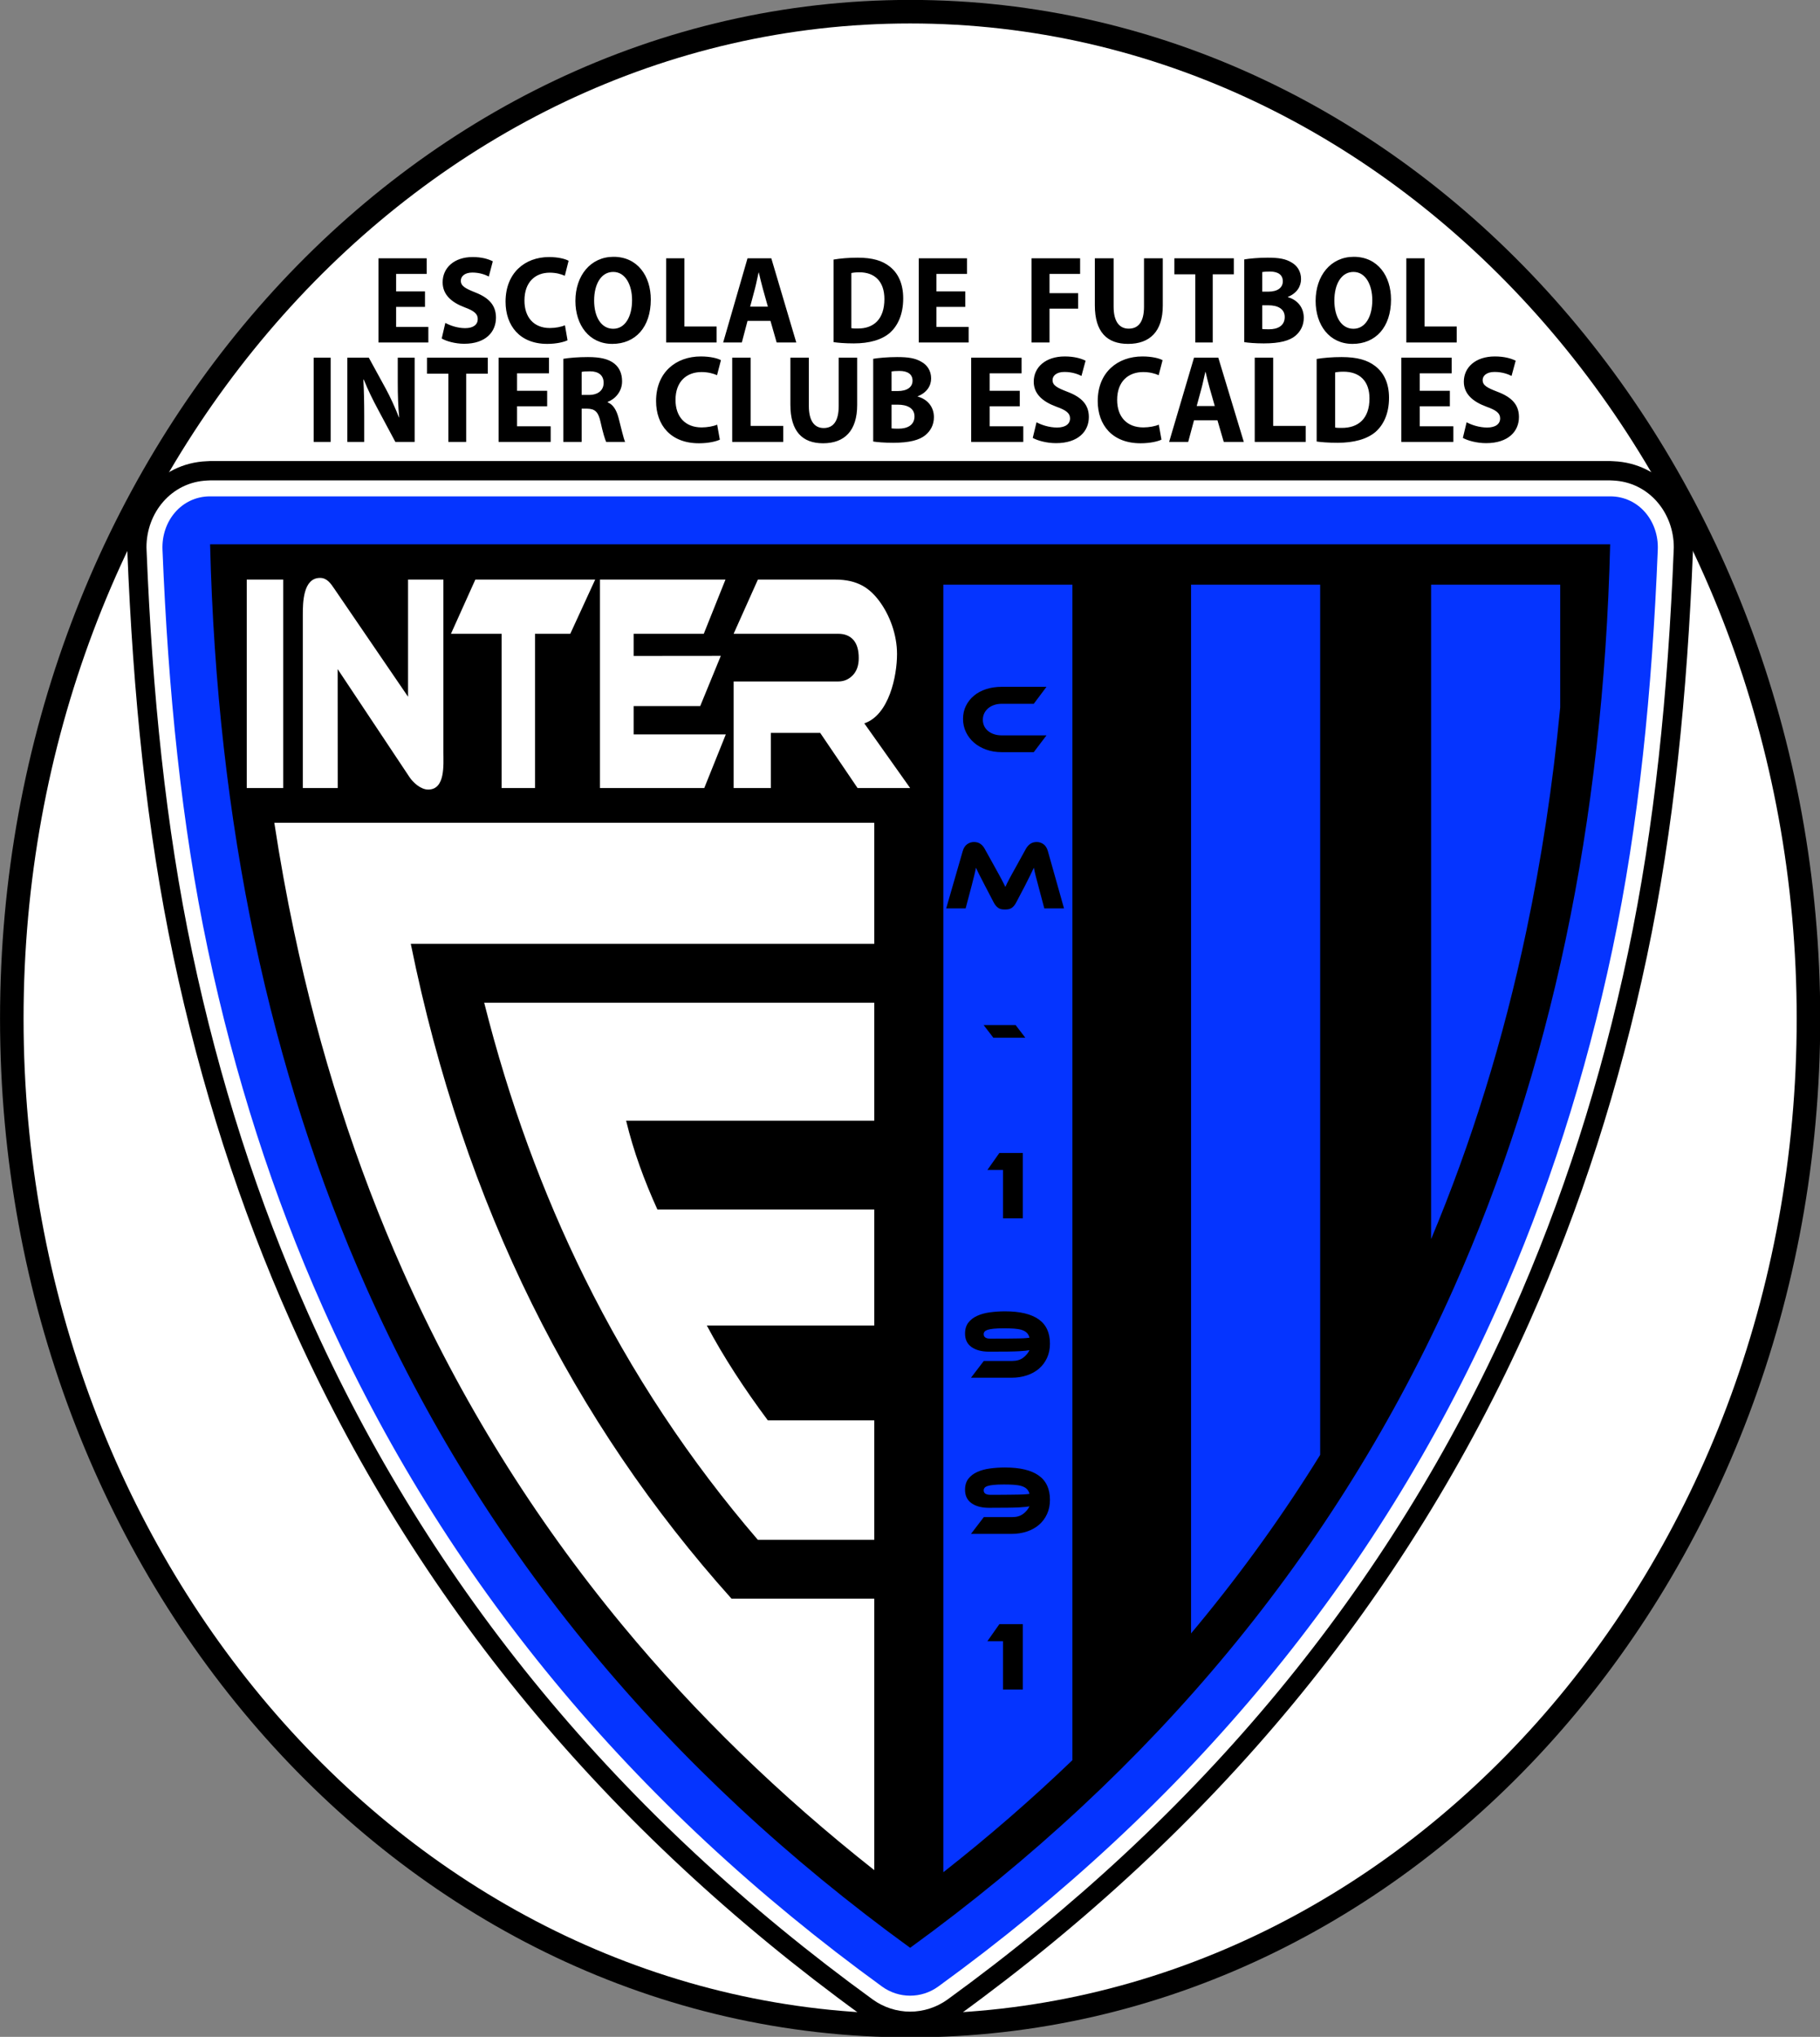
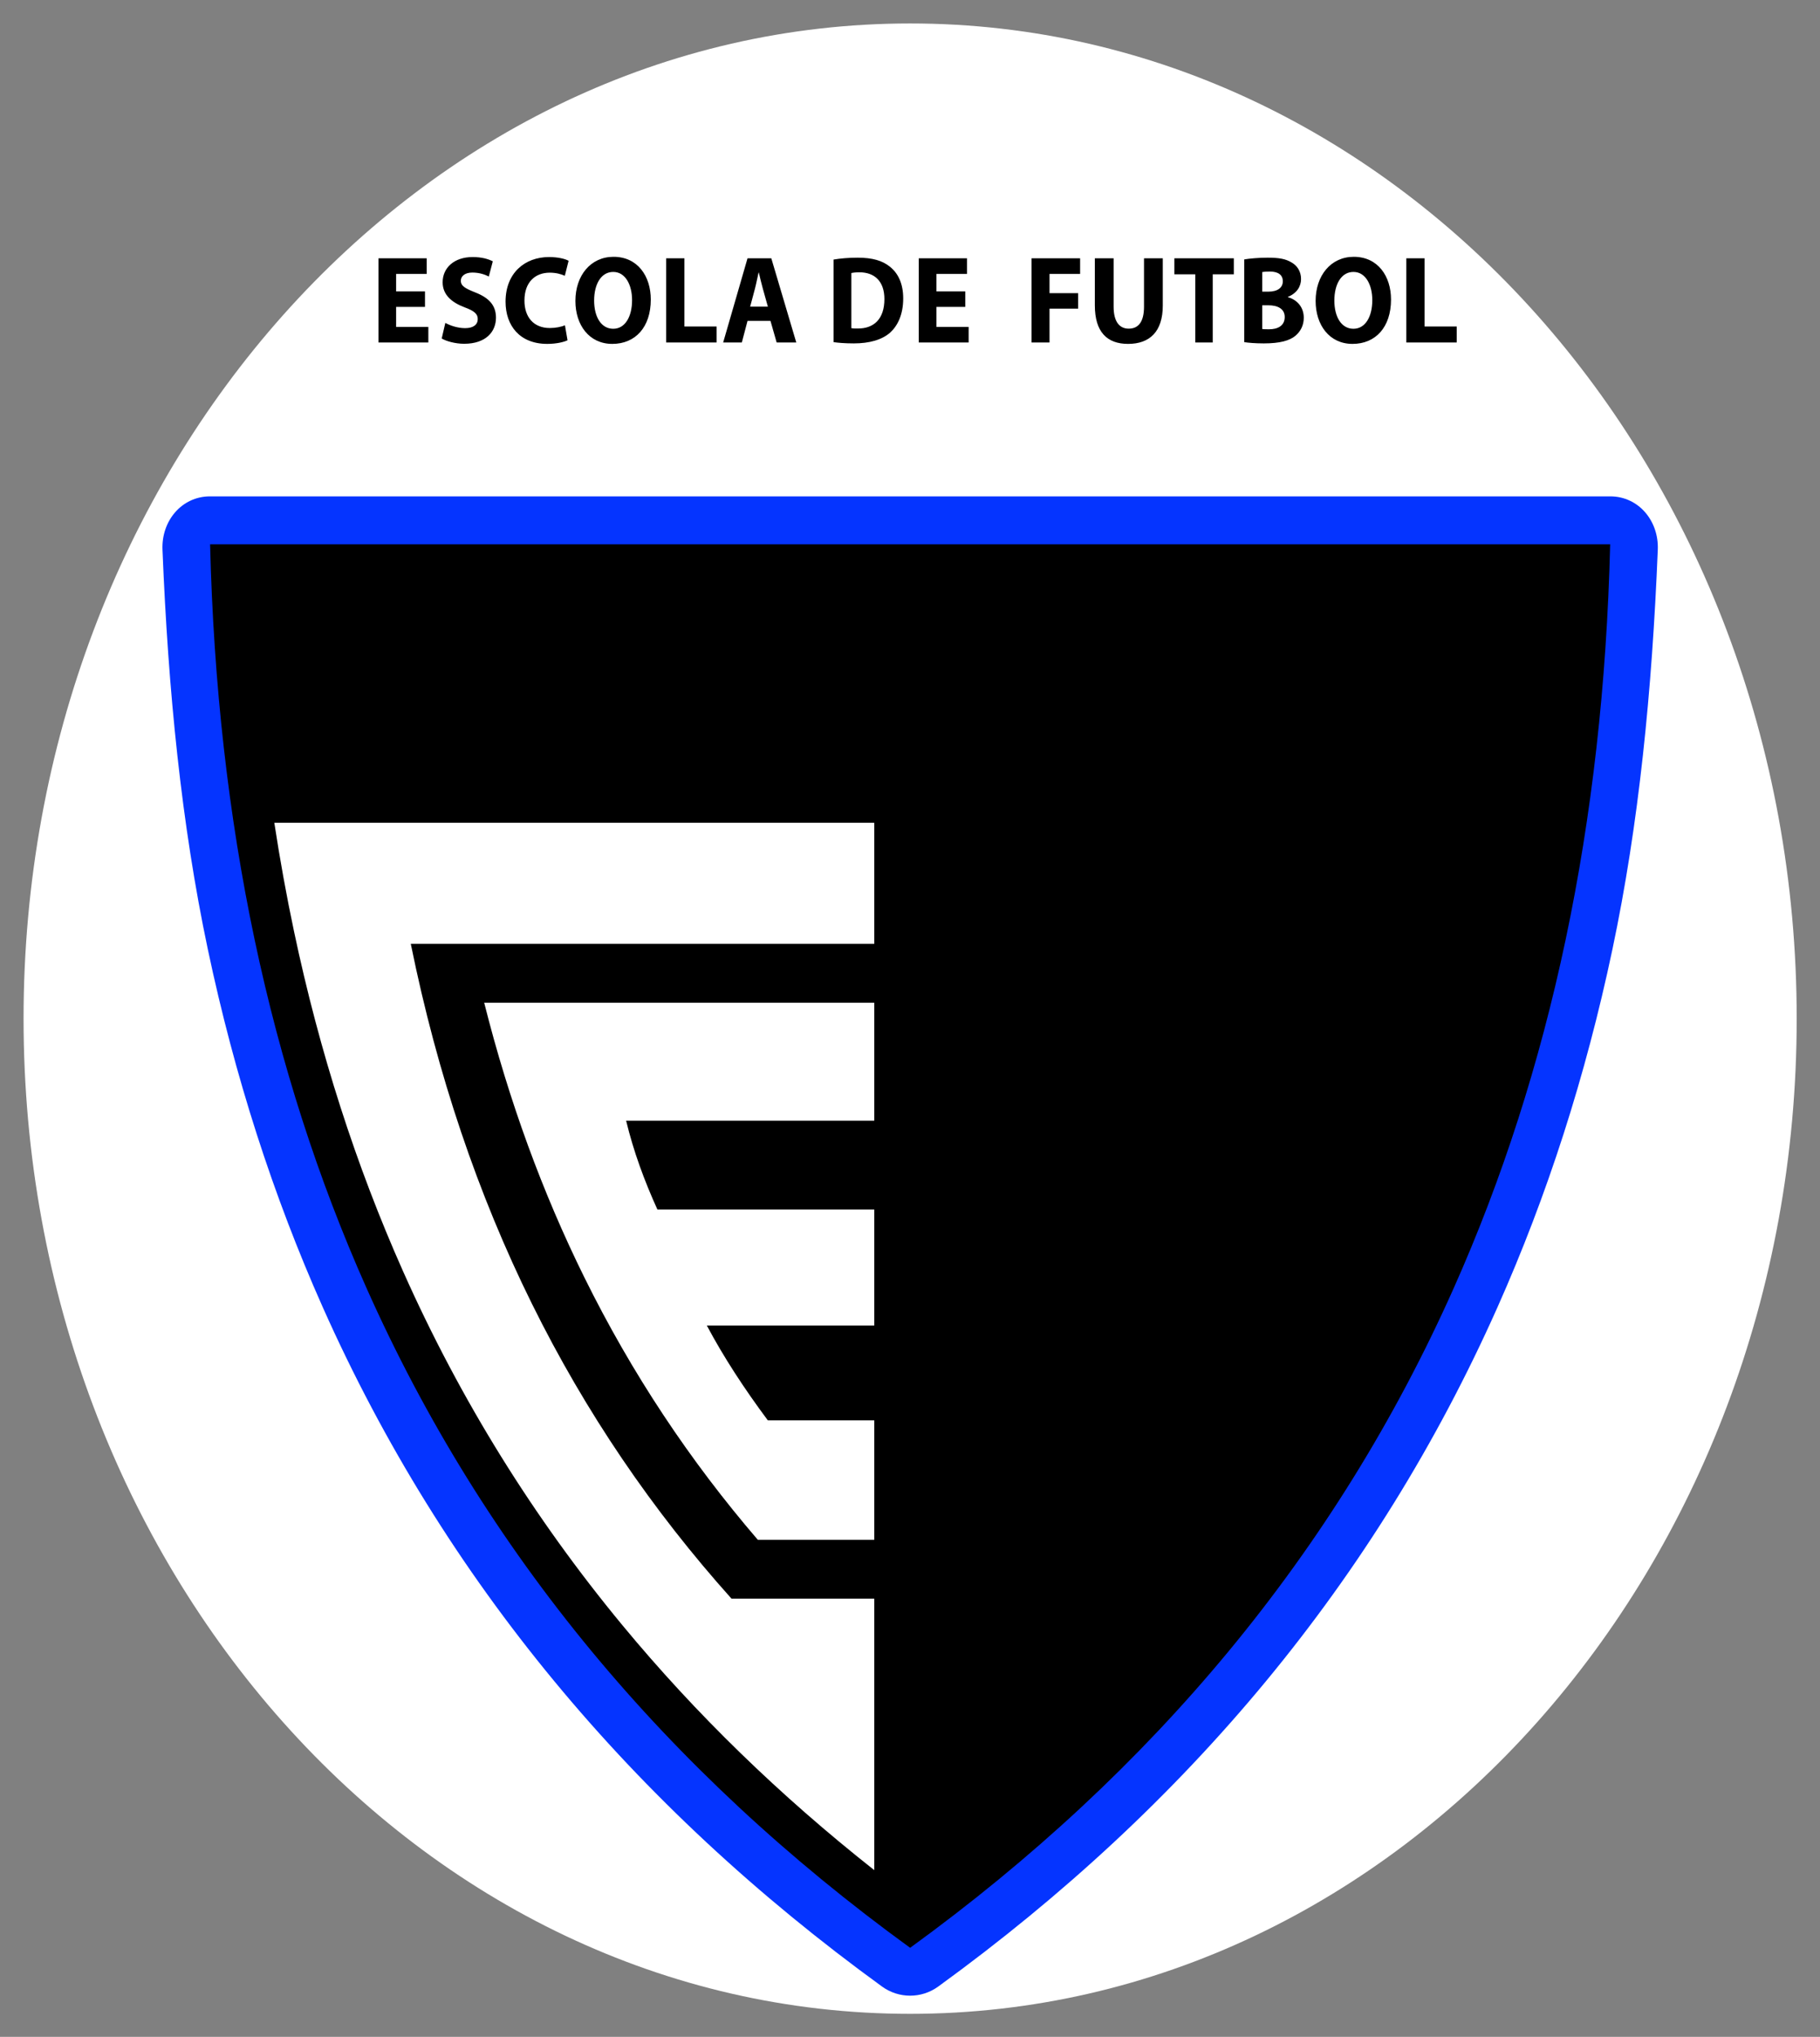
<svg xmlns="http://www.w3.org/2000/svg" width="589.6pt" height="659.6pt" viewBox="0 0 589.6 659.6" version="1.1">
  <rect x="0" y="0" width="589.6" height="659.6" fill="#808080" stroke="none" />
  <g id="surface1">
-     <path style=" stroke:none;fill-rule:evenodd;fill:rgb(0%,0%,0%);fill-opacity:1;" d="M 294.844 -0.027 C 376.422 -0.027 450.234 37.023 503.617 96.926 C 556.789 156.59 589.676 238.949 589.676 329.871 C 589.676 420.789 556.789 503.152 503.617 562.812 C 450.234 622.715 376.422 659.766 294.844 659.766 C 213.262 659.766 139.453 622.715 86.066 562.812 C 32.898 503.152 0.012 420.789 0.012 329.871 C 0.012 238.949 32.898 156.59 86.066 96.926 C 139.453 37.023 213.262 -0.027 294.844 -0.027 Z M 294.844 -0.027 " />
    <path style=" stroke:none;fill-rule:evenodd;fill:rgb(100%,100%,100%);fill-opacity:1;" d="M 294.844 7.598 C 453.465 7.598 582.051 151.883 582.051 329.871 C 582.051 507.855 453.465 652.145 294.844 652.145 C 136.223 652.145 7.633 507.855 7.633 329.871 C 7.633 151.883 136.223 7.598 294.844 7.598 Z M 294.844 7.598 " />
-     <path style=" stroke:none;fill-rule:evenodd;fill:rgb(0%,0%,0%);fill-opacity:1;" d="M 68.062 149.305 L 521.621 149.305 C 521.844 149.305 521.77 149.324 522.715 149.363 C 530.379 149.672 536.898 153.098 541.496 158.359 C 545.914 163.414 548.496 170.113 548.496 177.234 C 548.496 177.414 548.48 177.438 548.441 178.43 C 547.504 201.656 545.953 224.141 543.57 245.855 C 541.16 267.789 537.891 289.078 533.527 309.734 C 529.102 330.691 523.711 351.027 517.367 370.754 C 511.035 390.453 503.746 409.531 495.523 427.992 C 485.484 450.516 474.062 472.086 461.273 492.711 C 448.41 513.461 434.285 533.121 418.914 551.715 C 403.512 570.344 386.746 588.078 368.637 604.93 C 350.555 621.754 331.215 637.621 310.637 652.559 C 308.328 654.23 305.785 655.492 303.109 656.363 C 300.348 657.258 297.555 657.699 294.844 657.699 C 292.133 657.699 289.34 657.258 286.574 656.363 C 283.898 655.492 281.352 654.23 279.047 652.559 C 258.469 637.621 239.129 621.754 221.051 604.93 C 202.941 588.078 186.172 570.344 170.773 551.715 C 155.402 533.121 141.273 513.461 128.41 492.711 C 115.621 472.086 104.199 450.516 94.164 427.992 C 85.938 409.531 78.652 390.453 72.316 370.754 C 65.973 351.027 60.582 330.691 56.156 309.734 C 51.789 289.078 48.523 267.789 46.113 245.855 C 43.727 224.141 42.18 201.656 41.246 178.43 C 41.203 177.438 41.184 177.414 41.184 177.234 C 41.184 170.109 43.77 163.414 48.188 158.359 C 52.785 153.098 59.309 149.672 66.973 149.363 C 67.914 149.324 67.84 149.305 68.062 149.305 Z M 68.062 149.305 " />
    <path style=" stroke:none;fill-rule:evenodd;fill:rgb(100%,100%,100%);fill-opacity:1;" d="M 68.062 155.566 L 521.621 155.566 L 522.469 155.602 C 528.312 155.836 533.289 158.453 536.801 162.469 C 540.23 166.391 542.238 171.633 542.238 177.234 C 542.238 177.285 542.227 177.598 542.203 178.188 C 541.273 201.219 539.734 223.562 537.359 245.195 C 534.969 266.93 531.73 288.02 527.414 308.461 C 523.031 329.215 517.695 349.34 511.426 368.844 C 505.156 388.336 497.953 407.199 489.82 425.445 C 479.895 447.73 468.602 469.055 455.969 489.434 C 443.301 509.867 429.328 529.289 414.094 547.727 C 398.848 566.168 382.266 583.707 364.379 600.355 C 346.504 616.988 327.359 632.695 306.969 647.496 C 305.188 648.785 303.238 649.758 301.203 650.418 C 299.098 651.102 296.949 651.434 294.844 651.434 C 292.738 651.434 290.59 651.102 288.484 650.418 C 286.449 649.758 284.496 648.785 282.719 647.496 C 262.324 632.695 243.18 616.988 225.309 600.355 C 207.414 583.707 190.84 566.168 175.59 547.727 C 160.352 529.289 146.387 509.867 133.719 489.434 C 121.086 469.055 109.789 447.73 99.863 425.445 C 91.734 407.199 84.527 388.336 78.262 368.844 C 71.988 349.34 66.656 329.215 62.273 308.461 C 57.953 288.02 54.715 266.93 52.328 245.195 C 49.949 223.562 48.41 201.219 47.484 178.188 C 47.461 177.598 47.449 177.285 47.449 177.234 C 47.449 171.633 49.453 166.391 52.883 162.469 C 56.395 158.453 61.371 155.836 67.215 155.602 Z M 68.062 155.566 " />
    <path style=" stroke:none;fill-rule:evenodd;fill:rgb(1.961%,20.384%,100%);fill-opacity:1;" d="M 294.844 160.742 L 68.062 160.742 C 58.781 160.742 52.266 168.758 52.637 177.984 C 54.48 223.727 58.762 266.871 67.324 307.41 C 76.023 348.586 88.473 387.211 104.57 423.344 C 124.246 467.508 149.312 507.828 179.574 544.434 C 209.816 581.02 245.27 613.938 285.746 643.312 C 288.496 645.305 291.691 646.262 294.844 646.262 C 297.996 646.262 301.188 645.305 303.938 643.312 C 344.414 613.938 379.867 581.02 410.113 544.434 C 440.371 507.828 465.434 467.508 485.113 423.344 C 501.215 387.211 513.664 348.586 522.359 307.41 C 530.922 266.871 535.203 223.727 537.051 177.984 C 537.422 168.758 530.902 160.742 521.621 160.742 Z M 294.844 160.742 " />
    <path style=" stroke:none;fill-rule:evenodd;fill:rgb(0%,0%,0%);fill-opacity:1;" d="M 294.844 630.762 C 373.664 573.559 432.844 502.641 470.988 417.039 C 502.27 346.836 519.406 266.754 521.621 176.262 L 68.062 176.262 C 70.281 266.754 87.414 346.836 118.699 417.039 C 156.84 502.641 216.02 573.559 294.844 630.762 Z M 294.844 630.762 " />
    <path style=" stroke:none;fill-rule:evenodd;fill:rgb(0%,0%,0%);fill-opacity:1;" d="M 408.902 98.863 L 410.91 98.863 C 413.84 98.863 416.195 99.953 416.195 102.664 C 416.195 105.539 413.84 106.629 411.18 106.629 C 410.176 106.629 409.48 106.629 408.902 106.551 Z M 408.902 88.098 C 409.367 88.02 410.098 87.938 411.41 87.938 C 414.074 87.938 415.578 89.031 415.578 91.094 C 415.578 93.117 413.953 94.453 410.828 94.453 L 408.902 94.453 Z M 403.078 110.797 C 404.391 110.996 406.551 111.203 409.441 111.203 C 414.613 111.203 417.777 110.312 419.664 108.734 C 421.285 107.359 422.367 105.414 422.367 102.906 C 422.367 99.43 420.164 97.039 417.195 96.23 L 417.195 96.152 C 420.129 94.977 421.48 92.754 421.48 90.363 C 421.48 87.855 420.203 85.996 418.395 84.984 C 416.465 83.809 414.266 83.445 410.676 83.445 C 407.703 83.445 404.621 83.73 403.078 84.012 Z M 387.215 110.914 L 392.867 110.914 L 392.867 88.828 L 399.703 88.828 L 399.703 83.648 L 380.449 83.648 L 380.449 88.828 L 387.215 88.828 Z M 354.68 83.648 L 354.68 98.863 C 354.68 107.52 358.641 111.363 365.445 111.363 C 372.488 111.363 376.691 107.359 376.691 98.941 L 376.691 83.648 L 370.609 83.648 L 370.609 99.309 C 370.609 104.16 368.848 106.43 365.645 106.43 C 362.562 106.43 360.762 104.039 360.762 99.309 L 360.762 83.648 Z M 334.176 110.914 L 339.996 110.914 L 339.996 99.953 L 349.262 99.953 L 349.262 94.938 L 339.996 94.938 L 339.996 88.703 L 349.91 88.703 L 349.91 83.648 L 334.176 83.648 Z M 275.801 88.422 C 276.289 88.301 277.164 88.18 278.41 88.18 C 283.406 88.18 286.508 91.176 286.508 96.84 C 286.508 103.352 283.066 106.43 277.809 106.387 C 277.121 106.387 276.289 106.387 275.801 106.266 Z M 270.051 110.797 C 271.453 110.996 273.609 111.203 276.598 111.203 C 281.59 111.203 285.711 110.07 288.398 107.684 C 290.82 105.453 292.598 101.855 292.598 96.637 C 292.598 91.82 290.934 88.465 288.285 86.359 C 285.863 84.414 282.688 83.445 277.809 83.445 C 274.934 83.445 272.172 83.688 270.051 84.055 Z M 243.016 99.309 L 244.559 93.52 C 244.98 91.941 245.367 89.879 245.746 88.262 L 245.828 88.262 C 246.215 89.879 246.676 91.902 247.137 93.52 L 248.758 99.309 Z M 249.602 103.914 L 251.605 110.914 L 257.961 110.914 L 249.871 83.648 L 242.164 83.648 L 234.273 110.914 L 240.32 110.914 L 242.164 103.914 Z M 215.812 110.914 L 232.148 110.914 L 232.148 105.738 L 221.723 105.738 L 221.723 83.648 L 215.812 83.648 Z M 198.77 83.164 C 191.305 83.164 186.406 89.273 186.406 97.445 C 186.406 105.254 190.852 111.363 198.352 111.363 C 205.816 111.363 210.828 105.984 210.828 96.996 C 210.828 89.434 206.57 83.164 198.77 83.164 Z M 198.656 88.059 C 202.613 88.059 204.762 92.266 204.762 97.203 C 204.762 102.504 202.535 106.469 198.656 106.469 C 194.809 106.469 192.473 102.703 192.473 97.324 C 192.473 92.023 194.734 88.059 198.656 88.059 Z M 183.016 105.336 C 181.828 105.863 179.914 106.227 178.117 106.227 C 172.953 106.227 169.898 102.785 169.898 97.324 C 169.898 91.254 173.492 88.301 178.078 88.301 C 180.184 88.301 181.828 88.785 182.977 89.312 L 184.199 84.453 C 183.164 83.852 180.871 83.242 177.852 83.242 C 170.051 83.242 163.777 88.383 163.777 97.688 C 163.777 105.453 168.367 111.363 177.277 111.363 C 180.371 111.363 182.824 110.715 183.855 110.191 Z M 143.09 109.621 C 144.535 110.473 147.43 111.324 150.359 111.324 C 157.402 111.324 160.672 107.438 160.672 102.867 C 160.672 99.023 158.578 96.516 154.051 94.734 C 150.703 93.398 149.289 92.629 149.289 90.891 C 149.289 89.516 150.512 88.262 153.023 88.262 C 155.496 88.262 157.363 89.031 158.352 89.555 L 159.645 84.621 C 158.121 83.852 156.031 83.242 153.102 83.242 C 147.086 83.242 143.395 86.766 143.395 91.414 C 143.395 95.383 146.211 97.891 150.473 99.508 C 153.555 100.641 154.773 101.613 154.773 103.312 C 154.773 105.094 153.367 106.266 150.703 106.266 C 148.227 106.266 145.789 105.414 144.27 104.566 Z M 137.676 94.371 L 128.328 94.371 L 128.328 88.703 L 138.238 88.703 L 138.238 83.648 L 122.605 83.648 L 122.605 110.914 L 138.766 110.914 L 138.766 105.863 L 128.328 105.863 L 128.328 99.387 L 137.676 99.387 Z M 312.703 94.371 L 303.363 94.371 L 303.363 88.703 L 313.27 88.703 L 313.27 83.648 L 297.637 83.648 L 297.637 110.914 L 313.797 110.914 L 313.797 105.863 L 303.363 105.863 L 303.363 99.387 L 312.703 99.387 Z M 438.566 83.164 C 431.105 83.164 426.203 89.273 426.203 97.445 C 426.203 105.254 430.652 111.363 438.152 111.363 C 445.617 111.363 450.629 105.984 450.629 96.996 C 450.629 89.434 446.371 83.164 438.566 83.164 Z M 438.453 88.059 C 442.414 88.059 444.562 92.266 444.562 97.203 C 444.562 102.504 442.336 106.469 438.453 106.469 C 434.609 106.469 432.273 102.703 432.273 97.324 C 432.273 92.023 434.535 88.059 438.453 88.059 Z M 455.578 110.914 L 471.914 110.914 L 471.914 105.738 L 461.492 105.738 L 461.492 83.648 L 455.578 83.648 Z M 455.578 110.914 " />
-     <path style=" stroke:none;fill-rule:evenodd;fill:rgb(0%,0%,0%);fill-opacity:1;" d="M 473.902 141.809 C 475.395 142.66 478.387 143.508 481.414 143.508 C 488.691 143.508 492.074 139.621 492.074 135.051 C 492.074 131.203 489.91 128.699 485.23 126.914 C 481.77 125.578 480.312 124.816 480.312 123.074 C 480.312 121.699 481.57 120.445 484.164 120.445 C 486.727 120.445 488.652 121.215 489.676 121.738 L 491.012 116.805 C 489.441 116.035 487.277 115.43 484.246 115.43 C 478.031 115.43 474.215 118.949 474.215 123.602 C 474.215 127.566 477.129 130.074 481.531 131.695 C 484.719 132.828 485.977 133.797 485.977 135.496 C 485.977 137.277 484.523 138.449 481.77 138.449 C 479.211 138.449 476.695 137.602 475.121 136.746 Z M 469.691 126.555 L 459.938 126.555 L 459.938 120.891 L 470.281 120.891 L 470.281 115.828 L 453.953 115.828 L 453.953 143.102 L 470.828 143.102 L 470.828 138.047 L 459.938 138.047 L 459.938 131.57 L 469.691 131.57 Z M 432.52 120.609 C 433.031 120.484 433.934 120.363 435.234 120.363 C 440.426 120.363 443.652 123.359 443.652 129.023 C 443.652 135.539 440.07 138.613 434.602 138.57 C 433.895 138.57 433.031 138.57 432.52 138.449 Z M 426.539 142.98 C 427.996 143.184 430.238 143.387 433.344 143.387 C 438.539 143.387 442.824 142.254 445.617 139.867 C 448.137 137.641 449.984 134.039 449.984 128.82 C 449.984 124.008 448.254 120.648 445.496 118.539 C 442.984 116.602 439.68 115.629 434.602 115.629 C 431.613 115.629 428.742 115.871 426.539 116.238 Z M 406.477 143.102 L 422.996 143.102 L 422.996 137.926 L 412.453 137.926 L 412.453 115.828 L 406.477 115.828 Z M 387.676 131.492 L 389.246 125.703 C 389.68 124.129 390.074 122.062 390.469 120.445 L 390.547 120.445 C 390.938 122.062 391.41 124.086 391.883 125.703 L 393.535 131.492 Z M 394.402 136.105 L 396.445 143.102 L 402.938 143.102 L 394.676 115.828 L 386.809 115.828 L 378.746 143.102 L 384.922 143.102 L 386.809 136.105 Z M 375.402 137.52 C 374.18 138.047 372.215 138.41 370.367 138.41 C 365.055 138.41 361.906 134.973 361.906 129.508 C 361.906 123.441 365.605 120.484 370.328 120.484 C 372.488 120.484 374.18 120.973 375.359 121.496 L 376.621 116.641 C 375.559 116.035 373.199 115.43 370.09 115.43 C 362.066 115.43 355.613 120.566 355.613 129.871 C 355.613 137.641 360.336 143.547 369.496 143.547 C 372.688 143.547 375.203 142.902 376.266 142.371 Z M 334.566 141.809 C 336.062 142.66 339.051 143.508 342.078 143.508 C 349.359 143.508 352.742 139.621 352.742 135.051 C 352.742 131.203 350.578 128.699 345.898 126.914 C 342.438 125.578 340.98 124.816 340.98 123.074 C 340.98 121.699 342.238 120.445 344.836 120.445 C 347.391 120.445 349.32 121.215 350.344 121.738 L 351.68 116.805 C 350.105 116.035 347.941 115.43 344.914 115.43 C 338.699 115.43 334.883 118.949 334.883 123.602 C 334.883 127.566 337.789 130.074 342.199 131.695 C 345.387 132.828 346.645 133.797 346.645 135.496 C 346.645 137.277 345.188 138.449 342.438 138.449 C 339.879 138.449 337.363 137.602 335.789 136.746 Z M 330.359 126.555 L 320.605 126.555 L 320.605 120.891 L 330.949 120.891 L 330.949 115.828 L 314.621 115.828 L 314.621 143.102 L 331.496 143.102 L 331.496 138.047 L 320.605 138.047 L 320.605 131.57 L 330.359 131.57 Z M 288.82 131.047 L 290.863 131.047 C 293.855 131.047 296.254 132.137 296.254 134.848 C 296.254 137.723 293.855 138.816 291.141 138.816 C 290.117 138.816 289.41 138.816 288.82 138.734 Z M 288.82 120.285 C 289.289 120.203 290.039 120.121 291.371 120.121 C 294.09 120.121 295.621 121.215 295.621 123.277 C 295.621 125.301 293.973 126.637 290.785 126.637 L 288.82 126.637 Z M 282.879 142.98 C 284.215 143.184 286.414 143.387 289.371 143.387 C 294.641 143.387 297.867 142.496 299.789 140.914 C 301.445 139.539 302.547 137.602 302.547 135.094 C 302.547 131.613 300.305 129.227 297.277 128.414 L 297.277 128.336 C 300.266 127.16 301.645 124.938 301.645 122.551 C 301.645 120.039 300.344 118.18 298.496 117.164 C 296.527 115.996 294.285 115.629 290.629 115.629 C 287.598 115.629 284.453 115.914 282.879 116.195 Z M 256.051 115.828 L 256.051 131.047 C 256.051 139.703 259.945 143.547 266.633 143.547 C 273.555 143.547 277.688 139.539 277.688 131.129 L 277.688 115.828 L 271.703 115.828 L 271.703 131.492 C 271.703 136.348 269.977 138.613 266.828 138.613 C 263.801 138.613 262.031 136.227 262.031 131.492 L 262.031 115.828 Z M 237.203 143.102 L 253.73 143.102 L 253.73 137.926 L 243.188 137.926 L 243.188 115.828 L 237.203 115.828 Z M 232.328 137.52 C 231.109 138.047 229.145 138.41 227.297 138.41 C 221.984 138.41 218.836 134.973 218.836 129.508 C 218.836 123.441 222.535 120.484 227.258 120.484 C 229.414 120.484 231.109 120.973 232.289 121.496 L 233.551 116.641 C 232.488 116.035 230.129 115.43 227.02 115.43 C 218.996 115.43 212.539 120.566 212.539 129.871 C 212.539 137.641 217.266 143.547 226.43 143.547 C 229.617 143.547 232.133 142.902 233.195 142.371 Z M 188.43 120.438 C 188.863 120.324 189.688 120.242 191.145 120.242 C 193.898 120.242 195.551 121.531 195.551 123.984 C 195.551 126.359 193.781 127.891 190.789 127.891 L 188.43 127.891 Z M 182.488 143.102 L 188.43 143.102 L 188.43 132.34 L 190.199 132.34 C 192.68 132.383 193.82 133.27 194.566 136.723 C 195.312 140.098 195.984 142.289 196.371 143.102 L 202.512 143.102 C 201.996 142.039 201.215 138.469 200.387 135.344 C 199.719 132.828 198.695 131.047 196.848 130.277 L 196.848 130.156 C 199.129 129.305 201.527 126.926 201.527 123.496 C 201.527 121.004 200.664 119.07 199.051 117.773 C 197.164 116.238 194.41 115.629 190.477 115.629 C 187.246 115.629 184.414 115.871 182.488 116.195 Z M 177.258 126.555 L 167.504 126.555 L 167.504 120.891 L 177.848 120.891 L 177.848 115.828 L 161.523 115.828 L 161.523 143.102 L 178.398 143.102 L 178.398 138.047 L 167.504 138.047 L 167.504 131.57 L 177.258 131.57 Z M 145.246 143.102 L 151.027 143.102 L 151.027 121.012 L 158.02 121.012 L 158.02 115.828 L 138.328 115.828 L 138.328 121.012 L 145.246 121.012 Z M 117.992 143.102 L 117.992 134.891 C 117.992 130.438 117.914 126.594 117.719 122.953 L 117.871 122.953 C 119.121 126.152 120.883 129.672 122.445 132.578 L 128.074 143.102 L 134.328 143.102 L 134.328 115.828 L 128.855 115.828 L 128.855 123.762 C 128.855 127.891 128.973 131.57 129.324 135.172 L 129.246 135.172 C 128.035 132.098 126.512 128.699 124.949 125.828 L 119.477 115.828 L 112.52 115.828 L 112.52 143.102 Z M 101.613 143.102 L 107.125 143.102 L 107.125 115.832 L 101.613 115.832 Z M 101.613 143.102 " />
-     <path style=" stroke:none;fill-rule:evenodd;fill:rgb(100%,100%,100%);fill-opacity:1;" d="M 91.746 255.188 L 79.934 255.188 L 79.934 187.684 L 91.746 187.684 Z M 138.715 255.691 C 136.316 255.691 133.84 253.426 132.676 251.684 L 109.383 216.676 L 109.406 255.188 L 98.094 255.188 L 98.094 199.188 C 98.094 195.164 98.172 187.145 103.676 187.145 C 105.977 187.145 107.164 188.996 108.305 190.656 L 132.188 225.621 L 132.188 187.684 L 143.641 187.684 L 143.641 243.703 C 143.641 247.59 144.309 255.691 138.715 255.691 Z M 192.816 187.684 L 184.746 205.242 L 173.32 205.242 L 173.32 255.188 L 162.496 255.188 L 162.496 205.242 L 146.09 205.242 L 153.992 187.684 Z M 294.844 255.188 L 277.812 255.188 L 265.703 237.328 L 249.715 237.328 L 249.715 255.188 L 237.66 255.188 L 237.66 220.68 L 271.555 220.68 C 273.414 220.68 274.992 220.004 276.273 218.66 C 277.555 217.316 278.195 215.465 278.195 213.109 C 278.195 210.488 277.613 208.52 276.445 207.203 C 275.281 205.898 273.652 205.242 271.555 205.242 L 237.66 205.242 L 245.523 187.684 L 270.566 187.684 C 277.816 187.684 281.746 190.449 284.895 194.699 C 288.281 199.277 290.598 205.574 290.598 211.801 C 290.598 218.953 287.996 231.547 279.996 234.246 Z M 235.129 237.828 L 228.152 255.188 L 194.367 255.188 L 194.367 187.684 L 235.023 187.684 L 227.992 205.242 L 205.277 205.242 L 205.277 212.414 L 233.508 212.387 L 226.84 228.648 L 205.277 228.648 L 205.277 237.828 Z M 235.129 237.828 " />
    <path style=" stroke:none;fill-rule:evenodd;fill:rgb(100%,100%,100%);fill-opacity:1;" d="M 202.836 362.91 L 283.219 362.91 L 283.219 324.711 L 156.859 324.711 C 164.902 356.664 175.777 386.285 189.336 413.723 C 204.703 444.824 223.496 473.051 245.508 498.648 L 283.219 498.648 L 283.219 459.953 L 248.742 459.953 C 241.113 449.715 234.426 439.477 228.977 429.238 L 283.219 429.238 L 283.219 391.664 L 212.965 391.664 C 208.789 382.477 205.262 372.969 202.836 362.91 Z M 133.078 305.652 L 283.219 305.652 L 283.219 266.441 L 88.867 266.441 C 90.688 278.371 92.812 290.094 95.246 301.602 C 103.527 340.809 115.34 377.496 130.594 411.73 C 149.152 453.383 172.871 491.512 201.574 526.23 C 225.391 555.039 252.637 581.477 283.219 605.602 L 283.219 517.703 L 236.98 517.703 C 185.734 460.52 150.344 390.723 133.078 305.652 Z M 133.078 305.652 " />
-     <path style=" stroke:none;fill-rule:evenodd;fill:rgb(1.961%,20.384%,100%);fill-opacity:1;" d="M 463.617 189.328 L 463.617 401.262 C 476.699 370.047 486.996 336.844 494.441 301.602 C 499.363 278.305 503.035 254.148 505.441 229.117 L 505.441 189.328 Z M 385.852 189.328 L 385.852 528.945 C 386.609 528.039 387.363 527.137 388.113 526.23 C 402.57 508.738 415.766 490.383 427.676 471.145 L 427.676 189.328 Z M 347.414 569.996 L 347.414 189.328 L 305.598 189.328 L 305.598 606.289 C 320.309 594.727 334.254 582.629 347.414 569.996 Z M 347.414 569.996 " />
    <path style=" stroke:none;fill-rule:evenodd;fill:rgb(0%,0%,0%);fill-opacity:1;" d="M 339.02 238.133 L 334.895 243.57 L 324.477 243.57 C 322.676 243.57 321.012 243.297 319.484 242.746 C 317.953 242.199 316.637 241.449 315.531 240.488 C 314.426 239.527 313.555 238.391 312.926 237.074 C 312.297 235.754 311.98 234.328 311.98 232.789 C 311.98 231.246 312.297 229.84 312.926 228.566 C 313.555 227.289 314.426 226.195 315.531 225.277 C 316.637 224.359 317.953 223.652 319.484 223.156 C 321.012 222.664 322.676 222.414 324.477 222.414 L 339.02 222.414 L 334.895 227.914 L 324.477 227.914 C 323.609 227.914 322.801 228.039 322.059 228.297 C 321.312 228.551 320.672 228.902 320.137 229.355 C 319.598 229.809 319.172 230.352 318.863 230.984 C 318.555 231.617 318.398 232.312 318.398 233.07 C 318.398 233.828 318.547 234.52 318.848 235.145 C 319.148 235.766 319.57 236.297 320.121 236.742 C 320.664 237.184 321.312 237.527 322.059 237.77 C 322.801 238.012 323.609 238.133 324.477 238.133 Z M 322.34 280.895 C 322.797 281.715 323.195 282.438 323.535 283.062 C 323.871 283.684 324.176 284.234 324.434 284.723 C 324.691 285.203 324.914 285.648 325.117 286.051 C 325.312 286.449 325.504 286.84 325.691 287.219 C 325.855 286.84 326.035 286.453 326.23 286.066 C 326.43 285.676 326.656 285.23 326.914 284.738 C 327.172 284.242 327.473 283.688 327.812 283.078 C 328.156 282.465 328.551 281.746 329.008 280.926 L 332.324 274.914 C 332.695 274.242 333.164 273.699 333.734 273.289 C 334.305 272.879 335.012 272.672 335.859 272.672 C 336.664 272.672 337.395 272.91 338.047 273.383 C 338.695 273.859 339.164 274.59 339.453 275.578 L 344.695 294.176 L 338.309 294.176 L 336.355 286.809 C 336.023 285.605 335.746 284.551 335.52 283.645 C 335.289 282.738 335.094 281.852 334.93 280.988 C 334.578 281.727 334.188 282.539 333.746 283.441 C 333.316 284.336 332.746 285.469 332.047 286.84 L 329.254 292.152 C 328.988 292.68 328.711 293.098 328.434 293.402 C 328.156 293.703 327.871 293.945 327.578 294.113 C 327.289 294.281 326.98 294.395 326.652 294.445 C 326.32 294.496 325.953 294.523 325.566 294.523 C 325.172 294.523 324.812 294.496 324.48 294.445 C 324.148 294.395 323.84 294.281 323.551 294.113 C 323.262 293.945 322.977 293.703 322.699 293.402 C 322.414 293.098 322.145 292.68 321.871 292.152 L 319.086 286.809 C 318.715 286.09 318.383 285.449 318.094 284.879 C 317.805 284.309 317.539 283.797 317.301 283.344 C 317.066 282.891 316.859 282.477 316.684 282.098 C 316.508 281.715 316.336 281.348 316.172 280.988 C 316.004 281.828 315.809 282.711 315.578 283.629 C 315.355 284.547 315.086 285.605 314.773 286.809 L 312.82 294.176 L 306.527 294.176 L 311.891 275.578 C 312.18 274.59 312.656 273.859 313.316 273.383 C 313.98 272.91 314.715 272.672 315.52 272.672 C 316.348 272.672 317.039 272.871 317.613 273.273 C 318.18 273.672 318.652 274.223 319.023 274.914 Z M 318.656 331.953 L 321.789 336.035 L 332.145 336.035 L 329.016 331.953 Z M 323.746 373.371 L 331.344 373.371 L 331.344 394.527 L 324.926 394.527 L 324.926 378.871 L 319.871 378.871 Z M 327.949 440.715 C 329.355 440.715 330.52 440.371 331.441 439.688 C 332.359 438.996 333.047 438.184 333.496 437.234 C 333.129 437.301 332.711 437.355 332.246 437.41 C 331.781 437.461 331.098 437.516 330.199 437.566 C 329.301 437.621 328.074 437.656 326.523 437.68 C 324.973 437.699 322.93 437.711 320.387 437.711 C 318.027 437.711 316.148 437.215 314.742 436.223 C 313.336 435.234 312.633 433.777 312.633 431.859 C 312.633 430.406 312.996 429.215 313.719 428.285 C 314.441 427.359 315.402 426.621 316.602 426.09 C 317.801 425.551 319.18 425.176 320.742 424.965 C 322.305 424.754 323.922 424.648 325.594 424.648 C 330.391 424.648 334.012 425.508 336.461 427.227 C 338.914 428.945 340.137 431.574 340.137 435.117 C 340.137 436.824 339.82 438.363 339.191 439.734 C 338.559 441.105 337.691 442.266 336.586 443.215 C 335.48 444.16 334.164 444.891 332.633 445.395 C 331.105 445.902 329.441 446.152 327.641 446.152 L 314.555 446.152 L 318.711 440.715 Z M 320.883 433.504 C 322.473 433.504 323.844 433.496 324.988 433.488 C 326.137 433.477 327.129 433.469 327.965 433.453 C 328.805 433.445 329.496 433.438 330.059 433.426 C 330.617 433.414 331.105 433.398 331.516 433.379 C 331.93 433.355 332.285 433.328 332.586 433.297 C 332.887 433.266 333.191 433.23 333.496 433.188 C 333.336 432.512 333.039 431.977 332.617 431.574 C 332.195 431.176 331.637 430.867 330.945 430.656 C 330.246 430.445 329.426 430.309 328.461 430.246 C 327.496 430.184 326.422 430.152 325.223 430.152 C 323.879 430.152 322.785 430.195 321.938 430.277 C 321.09 430.363 320.426 430.484 319.949 430.641 C 319.477 430.801 319.145 430.996 318.961 431.227 C 318.773 431.461 318.68 431.734 318.68 432.051 C 318.68 433.02 319.414 433.504 320.883 433.504 Z M 327.949 491.285 C 329.355 491.285 330.52 490.945 331.441 490.258 C 332.359 489.574 333.047 488.758 333.496 487.809 C 333.129 487.871 332.711 487.93 332.246 487.98 C 331.781 488.035 331.098 488.086 330.199 488.141 C 329.301 488.191 328.074 488.23 326.523 488.246 C 324.973 488.273 322.93 488.281 320.387 488.281 C 318.027 488.281 316.148 487.785 314.742 486.797 C 313.336 485.805 312.633 484.352 312.633 482.43 C 312.633 480.977 312.996 479.785 313.719 478.859 C 314.441 477.93 315.402 477.199 316.602 476.66 C 317.801 476.121 319.18 475.746 320.742 475.539 C 322.305 475.328 323.922 475.223 325.594 475.223 C 330.391 475.223 334.012 476.078 336.461 477.797 C 338.914 479.516 340.137 482.148 340.137 485.688 C 340.137 487.398 339.82 488.938 339.191 490.305 C 338.559 491.676 337.691 492.836 336.586 493.785 C 335.48 494.734 334.164 495.461 332.633 495.969 C 331.105 496.473 329.441 496.727 327.641 496.727 L 314.555 496.727 L 318.711 491.285 Z M 320.883 484.074 C 322.473 484.074 323.844 484.07 324.988 484.059 C 326.137 484.051 327.129 484.039 327.965 484.027 C 328.805 484.02 329.496 484.008 330.059 483.996 C 330.617 483.988 331.105 483.969 331.516 483.949 C 331.93 483.93 332.285 483.902 332.586 483.871 C 332.887 483.84 333.191 483.801 333.496 483.758 C 333.336 483.086 333.039 482.547 332.617 482.148 C 332.195 481.746 331.637 481.441 330.945 481.23 C 330.246 481.02 329.426 480.883 328.461 480.82 C 327.496 480.754 326.422 480.723 325.223 480.723 C 323.879 480.723 322.785 480.766 321.938 480.852 C 321.09 480.934 320.426 481.055 319.949 481.215 C 319.477 481.371 319.145 481.566 318.961 481.801 C 318.773 482.031 318.68 482.305 318.68 482.621 C 318.68 483.59 319.414 484.074 320.883 484.074 Z M 323.746 525.961 L 331.344 525.961 L 331.344 547.117 L 324.926 547.117 L 324.926 531.465 L 319.871 531.465 Z M 323.746 525.961 " />
  </g>
</svg>